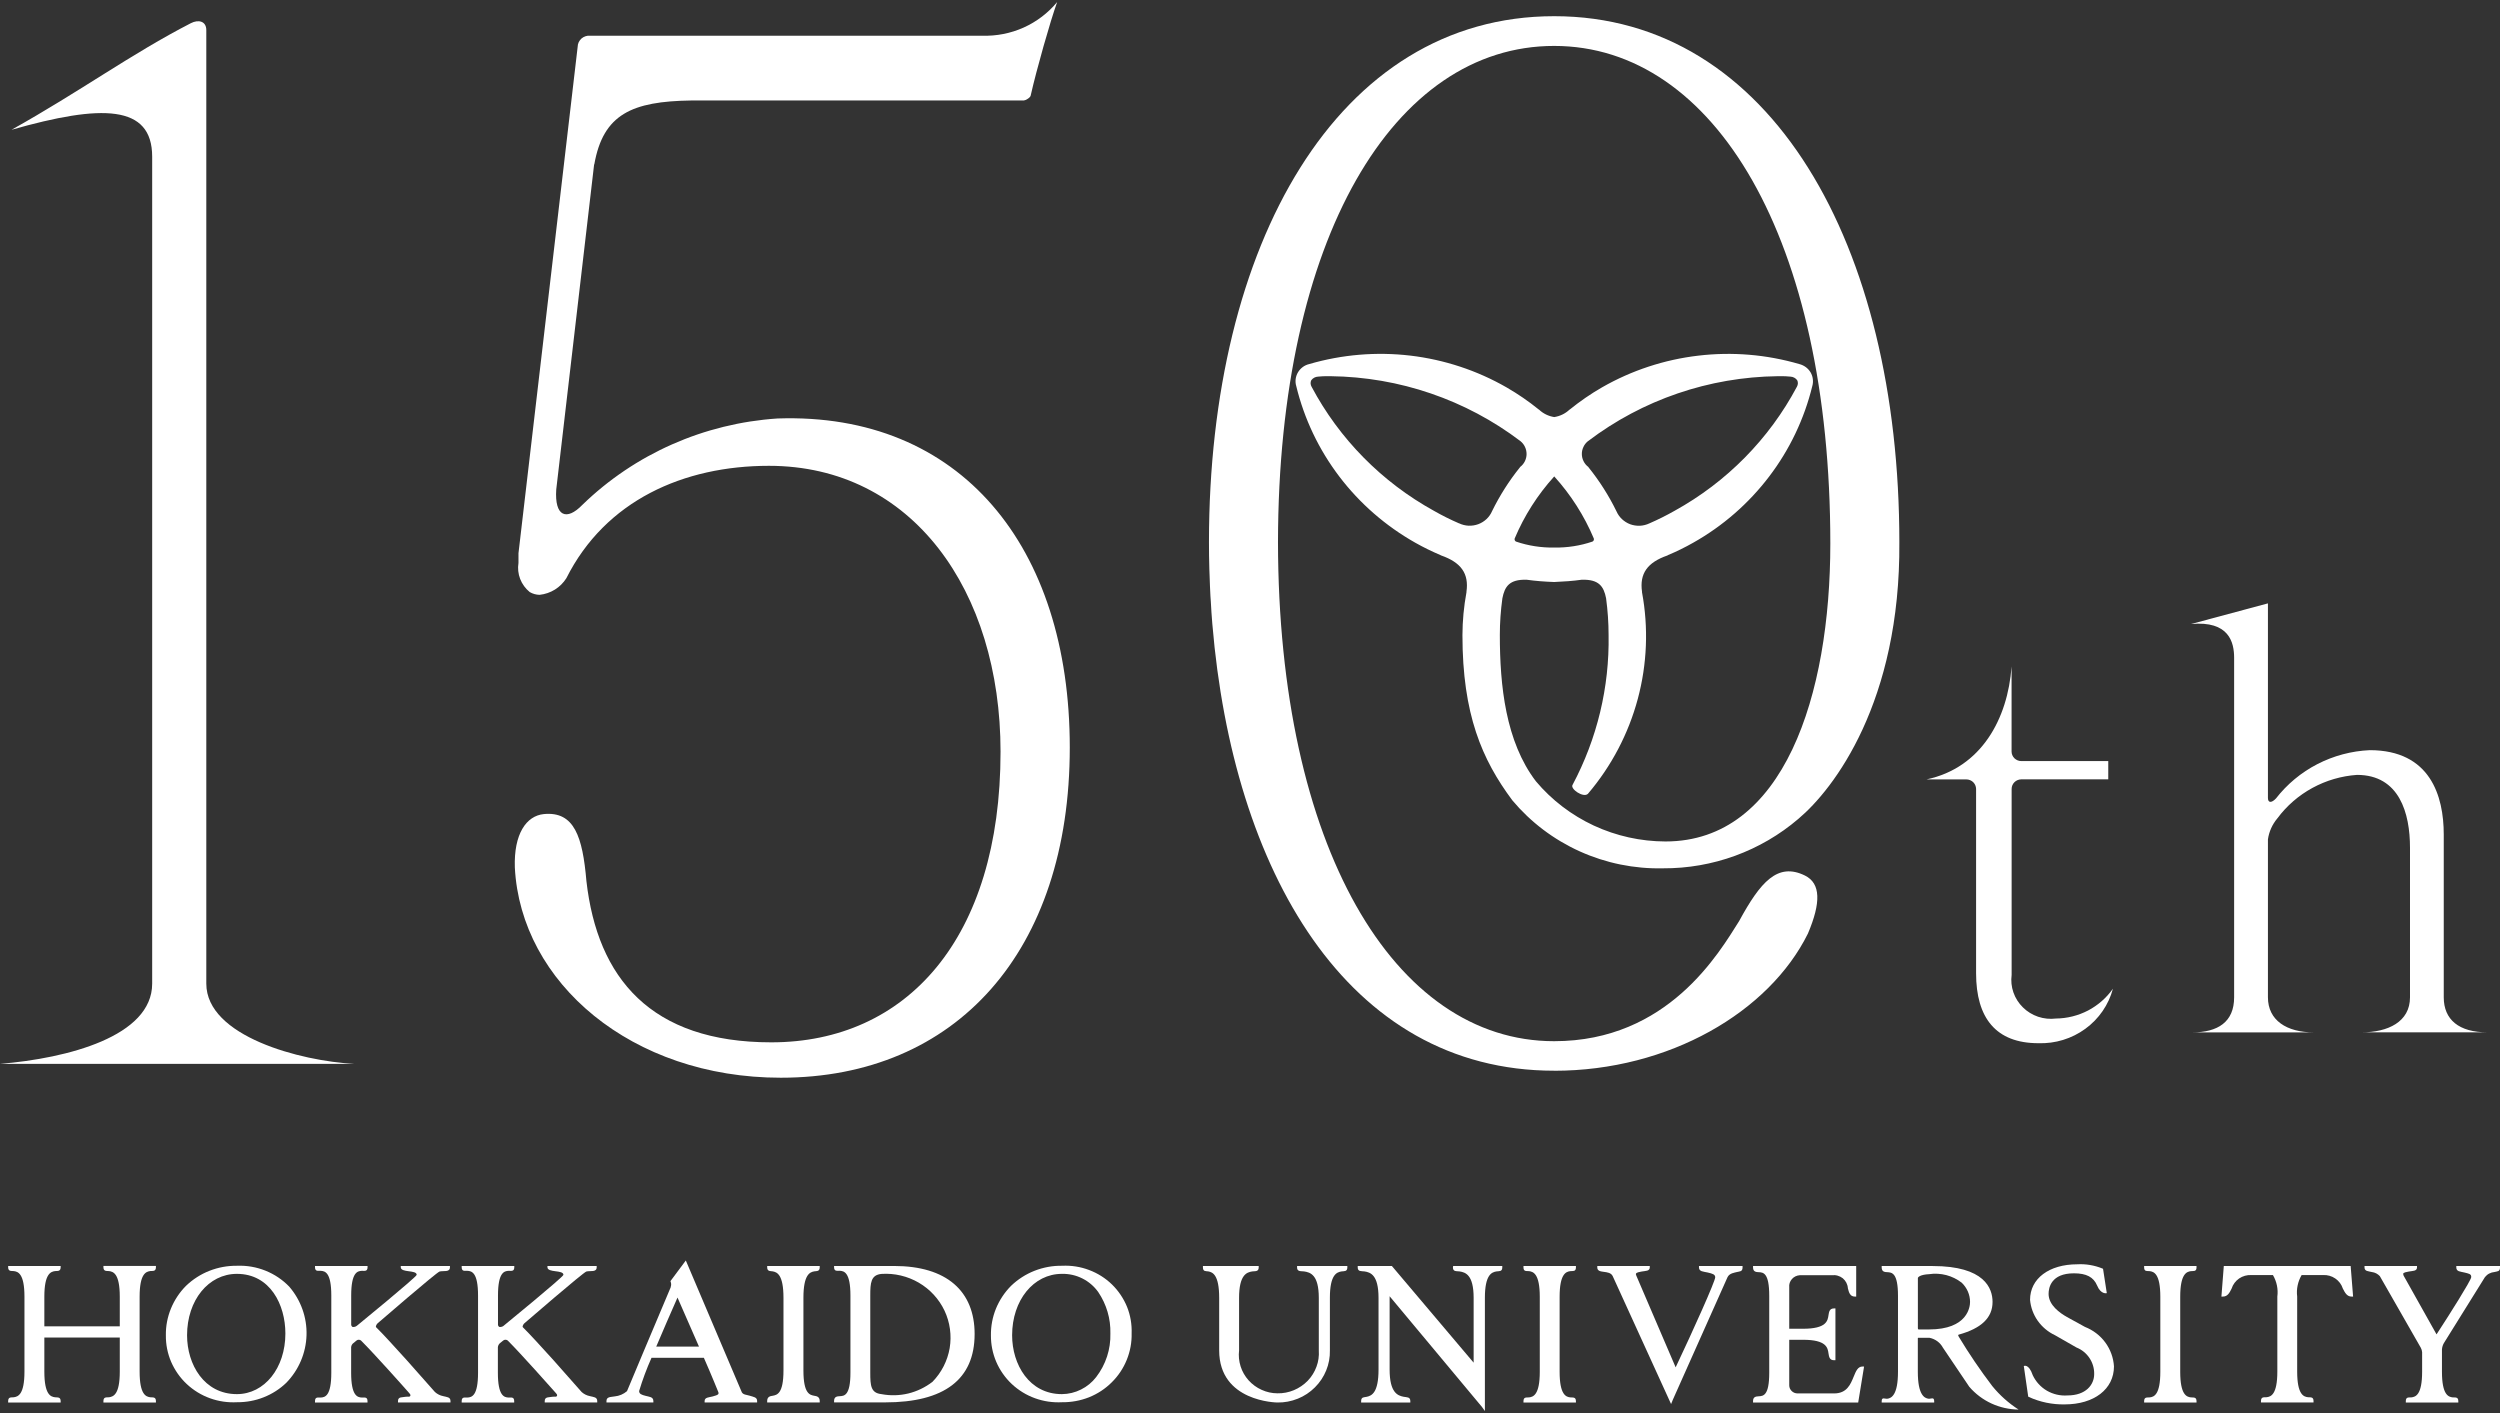
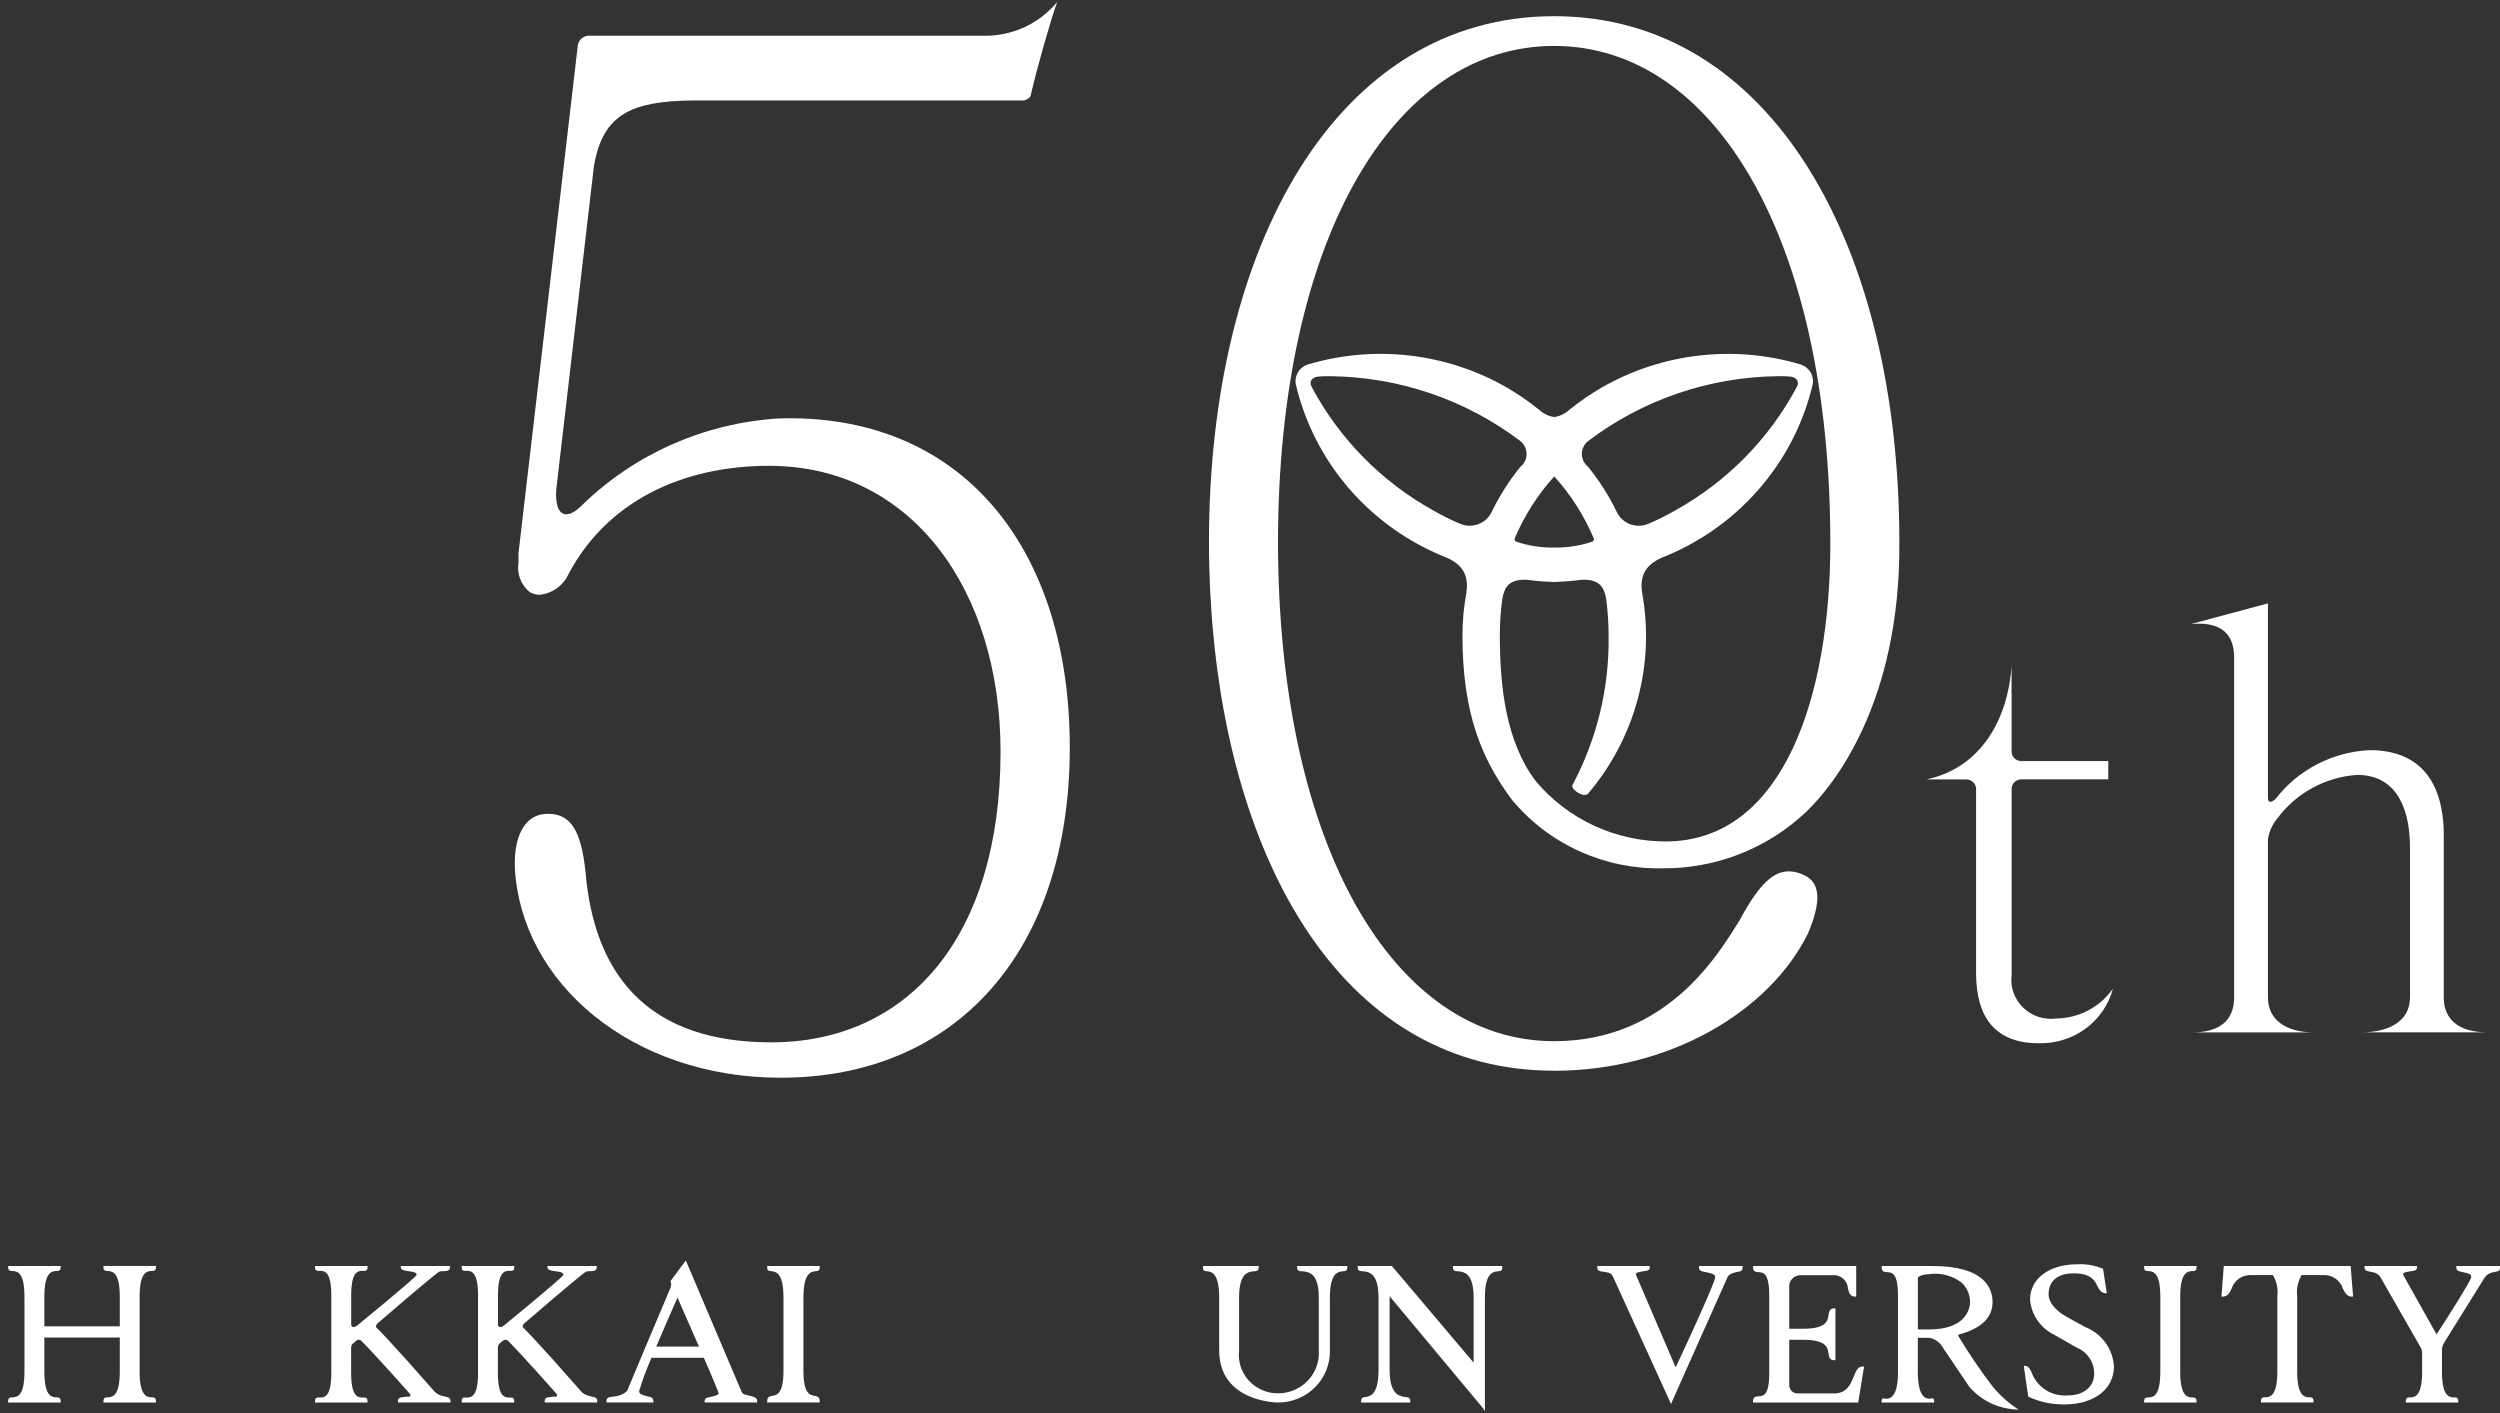
<svg xmlns="http://www.w3.org/2000/svg" width="46" height="26" viewBox="0 0 46 26" fill="none">
  <rect x="0" y="0" width="46" height="26" fill="#333333" stroke="none" />
-   <path d="M4.363 23.29C4.189 23.288 4.017 23.319 3.856 23.382C3.694 23.445 3.547 23.54 3.423 23.659C3.303 23.779 3.209 23.922 3.145 24.078C3.081 24.235 3.049 24.402 3.052 24.571C3.05 24.738 3.083 24.904 3.149 25.058C3.216 25.212 3.313 25.351 3.436 25.466C3.559 25.581 3.705 25.671 3.864 25.728C4.024 25.786 4.193 25.81 4.363 25.801C4.53 25.802 4.696 25.772 4.852 25.71C5.007 25.649 5.149 25.558 5.268 25.443C5.498 25.207 5.63 24.895 5.64 24.568C5.65 24.241 5.536 23.922 5.321 23.673C5.198 23.546 5.049 23.446 4.884 23.38C4.719 23.314 4.541 23.283 4.363 23.29ZM4.359 25.652C3.756 25.652 3.442 25.107 3.442 24.569C3.442 23.924 3.837 23.439 4.359 23.439C4.972 23.439 5.251 24.008 5.251 24.536C5.251 25.172 4.867 25.652 4.358 25.652H4.359Z" fill="white" />
-   <path d="M19.544 23.29C19.37 23.287 19.198 23.319 19.036 23.382C18.875 23.445 18.728 23.54 18.604 23.659C18.484 23.78 18.39 23.922 18.326 24.078C18.262 24.235 18.231 24.402 18.233 24.571C18.232 24.738 18.265 24.904 18.331 25.058C18.397 25.212 18.495 25.351 18.617 25.466C18.74 25.581 18.886 25.671 19.045 25.728C19.205 25.786 19.374 25.81 19.544 25.801C19.713 25.803 19.881 25.772 20.038 25.71C20.195 25.647 20.337 25.554 20.456 25.435C20.576 25.317 20.669 25.177 20.732 25.022C20.795 24.867 20.826 24.701 20.822 24.535C20.828 24.368 20.8 24.202 20.738 24.047C20.675 23.893 20.581 23.752 20.461 23.635C20.341 23.518 20.197 23.427 20.039 23.368C19.881 23.308 19.713 23.282 19.544 23.29ZM20.169 25.339C20.095 25.435 20 25.513 19.891 25.567C19.782 25.622 19.662 25.651 19.539 25.652C18.938 25.652 18.623 25.107 18.623 24.569C18.623 23.924 19.018 23.439 19.539 23.439C19.67 23.436 19.799 23.465 19.916 23.524C20.032 23.582 20.132 23.668 20.207 23.773C20.36 23.999 20.438 24.265 20.431 24.535C20.439 24.825 20.347 25.108 20.169 25.339Z" fill="white" />
  <path d="M13.794 25.681C13.737 25.663 13.678 25.665 13.65 25.619L12.619 23.193L12.336 23.573L12.341 23.587C12.352 23.617 12.352 23.65 12.341 23.68C12.341 23.682 12.341 23.684 12.341 23.686C12.094 24.267 11.54 25.588 11.537 25.597C11.474 25.652 11.394 25.686 11.309 25.694C11.237 25.707 11.159 25.698 11.159 25.779V25.805H12.022V25.779C12.022 25.7 11.943 25.702 11.881 25.684C11.806 25.665 11.76 25.649 11.76 25.595C11.823 25.387 11.899 25.182 11.988 24.983H12.951C13.097 25.315 13.213 25.604 13.213 25.604C13.218 25.613 13.221 25.624 13.221 25.634C13.221 25.639 13.221 25.643 13.219 25.647C13.207 25.67 13.158 25.682 13.111 25.695C13.043 25.713 12.965 25.71 12.965 25.779V25.805H13.931V25.779C13.932 25.706 13.862 25.704 13.794 25.681ZM12.075 24.777C12.198 24.486 12.34 24.16 12.466 23.875C12.553 24.075 12.712 24.438 12.861 24.777H12.075Z" fill="white" />
-   <path d="M16.451 23.294H15.347V23.317C15.347 23.399 15.407 23.38 15.45 23.382C15.534 23.386 15.648 23.414 15.648 23.838V25.257C15.648 25.681 15.534 25.686 15.45 25.69C15.407 25.693 15.347 25.695 15.347 25.778V25.804H15.922H16.285C17.378 25.804 17.933 25.379 17.933 24.546C17.933 23.757 17.418 23.294 16.451 23.294ZM17.157 25.426C17.026 25.527 16.875 25.6 16.713 25.64C16.551 25.679 16.382 25.683 16.218 25.652C16.023 25.631 16.013 25.496 16.013 25.257V23.838C16.013 23.605 16.023 23.46 16.218 23.44C16.459 23.424 16.698 23.481 16.905 23.601C17.112 23.722 17.277 23.901 17.379 24.116C17.48 24.331 17.513 24.571 17.474 24.805C17.434 25.039 17.324 25.255 17.157 25.426Z" fill="white" />
  <path d="M14.116 23.317C14.116 23.397 14.172 23.385 14.217 23.393C14.297 23.407 14.416 23.451 14.416 23.879V25.218C14.416 25.645 14.297 25.667 14.217 25.682C14.172 25.688 14.116 25.699 14.116 25.779V25.805H15.083V25.779C15.083 25.7 15.027 25.689 14.982 25.682C14.902 25.667 14.783 25.646 14.783 25.218V23.879C14.783 23.452 14.902 23.407 14.982 23.393C15.027 23.385 15.083 23.398 15.083 23.318V23.294H14.116V23.317Z" fill="white" />
  <path d="M1.903 23.317C1.903 23.398 1.963 23.383 2.006 23.388C2.085 23.398 2.204 23.434 2.204 23.859V24.404H0.816V23.858C0.816 23.434 0.936 23.398 1.014 23.388C1.056 23.383 1.116 23.399 1.116 23.317V23.294H0.15V23.317C0.15 23.398 0.209 23.383 0.252 23.388C0.331 23.397 0.45 23.433 0.45 23.858V25.239C0.45 25.663 0.331 25.699 0.252 25.71C0.209 25.715 0.15 25.698 0.15 25.781V25.807H1.116V25.781C1.116 25.699 1.056 25.716 1.014 25.71C0.935 25.701 0.816 25.665 0.816 25.239V24.61H2.204V25.238C2.204 25.663 2.085 25.698 2.006 25.71C1.962 25.714 1.903 25.698 1.903 25.78V25.806H2.869V25.78C2.869 25.699 2.81 25.715 2.767 25.71C2.688 25.7 2.569 25.665 2.569 25.238V23.858C2.569 23.433 2.688 23.398 2.767 23.387C2.81 23.383 2.869 23.398 2.869 23.317V23.293H1.903V23.317Z" fill="white" />
  <path d="M8.155 25.689C8.098 25.678 8.045 25.651 8.003 25.613L7.482 25.025C7.26 24.78 7.051 24.549 6.925 24.426C6.922 24.424 6.92 24.421 6.918 24.417C6.916 24.414 6.916 24.41 6.916 24.406C6.922 24.381 6.935 24.359 6.955 24.343C6.955 24.343 8.03 23.413 8.088 23.396C8.16 23.377 8.279 23.416 8.279 23.317V23.294H7.374V23.317C7.374 23.423 7.667 23.361 7.667 23.457C7.667 23.495 6.579 24.384 6.579 24.384C6.567 24.395 6.554 24.404 6.539 24.41C6.524 24.415 6.508 24.418 6.492 24.417C6.473 24.413 6.465 24.389 6.462 24.382V23.838C6.462 23.413 6.576 23.387 6.658 23.383C6.703 23.381 6.763 23.401 6.763 23.317V23.294H5.796V23.317C5.796 23.401 5.856 23.38 5.9 23.383C5.983 23.387 6.096 23.415 6.096 23.838V25.259C6.096 25.684 5.983 25.711 5.9 25.715C5.856 25.717 5.796 25.697 5.796 25.78V25.806H6.762V25.78C6.762 25.697 6.702 25.717 6.658 25.715C6.576 25.711 6.461 25.683 6.461 25.259V24.787C6.463 24.772 6.467 24.757 6.475 24.744C6.482 24.731 6.492 24.72 6.505 24.711L6.561 24.665C6.573 24.655 6.588 24.651 6.603 24.651C6.618 24.651 6.633 24.657 6.644 24.667C6.896 24.919 7.435 25.524 7.528 25.631C7.555 25.66 7.552 25.671 7.552 25.671C7.552 25.714 7.496 25.694 7.469 25.7C7.404 25.714 7.323 25.695 7.323 25.779V25.805H8.289V25.779C8.289 25.704 8.222 25.707 8.155 25.689Z" fill="white" />
  <path d="M10.855 25.689C10.798 25.678 10.745 25.652 10.702 25.613L10.182 25.025C9.96 24.78 9.75 24.549 9.625 24.426C9.622 24.423 9.62 24.42 9.618 24.417C9.617 24.413 9.616 24.41 9.616 24.406C9.622 24.381 9.635 24.359 9.655 24.343C9.655 24.343 10.731 23.413 10.789 23.396C10.861 23.377 10.979 23.416 10.979 23.317V23.294H10.073V23.317C10.073 23.423 10.367 23.361 10.367 23.457C10.367 23.495 9.279 24.384 9.279 24.384C9.268 24.395 9.255 24.404 9.24 24.41C9.225 24.415 9.209 24.418 9.193 24.417C9.174 24.413 9.165 24.389 9.163 24.382V23.838C9.163 23.413 9.277 23.387 9.359 23.383C9.403 23.381 9.463 23.401 9.463 23.317V23.294H8.495V23.317C8.495 23.401 8.555 23.38 8.599 23.383C8.682 23.387 8.796 23.415 8.796 23.838V25.259C8.796 25.684 8.682 25.711 8.599 25.715C8.555 25.717 8.495 25.697 8.495 25.78V25.806H9.461V25.78C9.461 25.697 9.401 25.717 9.357 25.715C9.275 25.711 9.161 25.683 9.161 25.259V24.787C9.163 24.772 9.167 24.758 9.175 24.744C9.182 24.731 9.192 24.72 9.203 24.711L9.26 24.665C9.272 24.655 9.287 24.651 9.302 24.651C9.318 24.651 9.332 24.657 9.344 24.667C9.595 24.919 10.132 25.524 10.227 25.631C10.254 25.66 10.251 25.671 10.251 25.671C10.251 25.714 10.196 25.694 10.169 25.7C10.104 25.714 10.023 25.695 10.023 25.779V25.805H10.989V25.779C10.989 25.704 10.921 25.707 10.855 25.689Z" fill="white" />
  <path d="M38.363 24.415L38.032 24.233C37.907 24.162 37.694 24.017 37.694 23.808C37.694 23.694 37.74 23.429 38.161 23.429C38.389 23.429 38.521 23.498 38.586 23.652C38.657 23.825 38.765 23.794 38.765 23.794L38.696 23.346L38.683 23.34C38.537 23.281 38.38 23.254 38.223 23.263C37.702 23.263 37.353 23.526 37.353 23.917C37.365 24.055 37.414 24.188 37.494 24.302C37.575 24.416 37.684 24.508 37.812 24.568L38.207 24.794C38.305 24.833 38.389 24.901 38.447 24.989C38.505 25.076 38.535 25.178 38.533 25.283C38.533 25.479 38.381 25.676 38.042 25.676C37.91 25.686 37.778 25.655 37.663 25.589C37.549 25.522 37.459 25.423 37.403 25.305C37.328 25.084 37.238 25.135 37.238 25.135L37.319 25.697L37.33 25.704C37.536 25.798 37.762 25.845 37.989 25.841C38.532 25.841 38.897 25.56 38.897 25.141C38.887 24.983 38.832 24.83 38.737 24.701C38.643 24.573 38.513 24.474 38.363 24.415Z" fill="white" />
  <path d="M23.866 23.321C23.866 23.401 23.934 23.387 23.994 23.394C24.109 23.411 24.266 23.454 24.266 23.881V24.848C24.273 24.95 24.259 25.052 24.223 25.148C24.188 25.244 24.133 25.332 24.062 25.406C23.99 25.48 23.904 25.539 23.808 25.579C23.713 25.619 23.61 25.639 23.506 25.637C23.405 25.637 23.306 25.615 23.214 25.573C23.122 25.532 23.041 25.472 22.974 25.398C22.907 25.323 22.857 25.236 22.827 25.141C22.797 25.046 22.787 24.946 22.799 24.848V23.881C22.799 23.456 22.94 23.41 23.042 23.394C23.095 23.387 23.16 23.402 23.16 23.321V23.295H22.134V23.321C22.134 23.4 22.189 23.387 22.234 23.394C22.312 23.409 22.433 23.454 22.433 23.881V24.848C22.433 25.795 23.494 25.806 23.506 25.806C23.633 25.808 23.76 25.784 23.879 25.736C23.997 25.689 24.104 25.618 24.194 25.528C24.284 25.439 24.355 25.332 24.402 25.216C24.45 25.099 24.473 24.973 24.47 24.848V23.881C24.47 23.456 24.593 23.409 24.685 23.394C24.732 23.387 24.791 23.401 24.791 23.321V23.295H23.866V23.321Z" fill="white" />
-   <path d="M28.032 23.321C28.032 23.402 28.089 23.384 28.134 23.389C28.212 23.399 28.332 23.436 28.332 23.861V25.242C28.332 25.666 28.212 25.704 28.134 25.712C28.089 25.717 28.032 25.699 28.032 25.782V25.807H28.997V25.782C28.997 25.7 28.938 25.717 28.894 25.712C28.816 25.704 28.697 25.666 28.697 25.242V23.861C28.697 23.437 28.816 23.399 28.894 23.389C28.938 23.384 28.997 23.402 28.997 23.321V23.295H28.032V23.321Z" fill="white" />
  <path d="M39.452 23.321C39.452 23.402 39.51 23.384 39.554 23.389C39.632 23.399 39.75 23.436 39.75 23.861V25.242C39.75 25.666 39.632 25.704 39.554 25.712C39.51 25.717 39.452 25.699 39.452 25.782V25.807H40.416V25.782C40.416 25.7 40.357 25.717 40.314 25.712C40.235 25.704 40.116 25.666 40.116 25.242V23.861C40.116 23.437 40.235 23.399 40.314 23.389C40.357 23.384 40.416 23.402 40.416 23.321V23.295H39.452V23.321Z" fill="white" />
  <path d="M31.261 23.321C31.261 23.4 31.345 23.396 31.421 23.414C31.508 23.434 31.56 23.449 31.56 23.502C31.56 23.576 31.154 24.479 30.832 25.159L30.109 23.474C30.101 23.456 30.098 23.442 30.103 23.434C30.113 23.413 30.166 23.403 30.207 23.396C30.274 23.383 30.356 23.392 30.356 23.32V23.295H29.39V23.321C29.39 23.449 29.615 23.356 29.674 23.481L30.748 25.835L30.78 25.756C30.884 25.526 31.782 23.511 31.786 23.501C31.822 23.426 31.914 23.418 31.961 23.405C32.008 23.392 32.063 23.402 32.063 23.321V23.295H31.261V23.321Z" fill="white" />
  <path d="M45.196 23.295V23.321C45.196 23.4 45.274 23.396 45.344 23.414C45.422 23.434 45.477 23.439 45.47 23.502C45.463 23.566 45.062 24.2 44.892 24.46L44.832 24.552C44.791 24.482 44.226 23.471 44.226 23.471C44.222 23.463 44.22 23.454 44.219 23.445C44.219 23.441 44.219 23.438 44.219 23.434C44.23 23.413 44.282 23.403 44.324 23.396C44.39 23.383 44.473 23.392 44.473 23.32V23.295H43.507V23.321C43.507 23.394 43.579 23.389 43.645 23.406C43.7 23.413 43.751 23.44 43.789 23.481L44.543 24.799C44.557 24.825 44.565 24.853 44.567 24.881V25.241C44.567 25.666 44.448 25.703 44.368 25.712C44.326 25.716 44.267 25.698 44.267 25.78V25.806H45.233V25.78C45.233 25.699 45.173 25.716 45.129 25.712C45.051 25.703 44.932 25.666 44.932 25.241V24.829C44.935 24.788 44.947 24.748 44.968 24.712L45.723 23.499C45.744 23.473 45.77 23.45 45.8 23.434C45.831 23.418 45.864 23.408 45.898 23.405C45.949 23.391 46 23.401 46 23.321V23.295H45.196Z" fill="white" />
  <path d="M26.734 23.321C26.734 23.401 26.798 23.387 26.856 23.394C26.964 23.411 27.115 23.454 27.115 23.881V25.073L25.611 23.295H24.982V23.321C24.982 23.401 25.049 23.387 25.106 23.394C25.214 23.411 25.365 23.454 25.365 23.881V25.2C25.365 25.628 25.239 25.681 25.149 25.701C25.1 25.712 25.045 25.701 25.045 25.78V25.806H25.95V25.78C25.95 25.701 25.886 25.712 25.829 25.701C25.719 25.68 25.569 25.628 25.569 25.2V23.851L27.269 25.889L27.322 25.963V23.881C27.322 23.456 27.446 23.409 27.535 23.394C27.583 23.387 27.642 23.401 27.642 23.321V23.295H26.738L26.734 23.321Z" fill="white" />
  <path d="M34.108 25.33C34.049 25.474 33.982 25.639 33.747 25.639H33.076C33.035 25.639 32.997 25.624 32.968 25.596C32.939 25.568 32.922 25.531 32.922 25.491V24.652H33.176C33.609 24.652 33.63 24.799 33.645 24.906C33.654 24.963 33.663 25.028 33.745 25.028H33.772V24.075H33.745C33.663 24.075 33.654 24.139 33.645 24.196C33.63 24.302 33.609 24.449 33.176 24.449H32.922V23.687C32.919 23.659 32.922 23.632 32.93 23.606C32.939 23.58 32.953 23.555 32.971 23.535C32.989 23.514 33.011 23.497 33.036 23.485C33.061 23.473 33.088 23.466 33.116 23.464H33.706C33.742 23.46 33.778 23.462 33.812 23.472C33.847 23.482 33.879 23.498 33.907 23.52C33.934 23.543 33.957 23.571 33.973 23.602C33.989 23.634 33.999 23.668 34.001 23.704C34.02 23.78 34.04 23.857 34.128 23.857H34.154V23.295H32.256V23.321C32.256 23.403 32.316 23.406 32.359 23.408C32.443 23.412 32.554 23.417 32.554 23.842V25.259C32.554 25.684 32.443 25.687 32.359 25.692C32.315 25.695 32.256 25.697 32.256 25.78V25.806H34.191L34.299 25.144H34.268C34.184 25.145 34.149 25.229 34.108 25.33Z" fill="white" />
  <path d="M40.918 23.294L40.874 23.857H40.903C40.987 23.857 41.024 23.787 41.062 23.709C41.086 23.634 41.135 23.569 41.2 23.524C41.266 23.479 41.345 23.457 41.425 23.461H41.822C41.892 23.581 41.921 23.72 41.903 23.857V25.237C41.903 25.662 41.784 25.7 41.705 25.709C41.662 25.713 41.602 25.695 41.602 25.779V25.805H42.569V25.779C42.569 25.697 42.51 25.714 42.467 25.709C42.388 25.7 42.268 25.663 42.268 25.237V23.857C42.251 23.72 42.28 23.581 42.35 23.461H42.745C42.825 23.457 42.904 23.479 42.969 23.524C43.035 23.569 43.084 23.634 43.108 23.709C43.147 23.785 43.184 23.857 43.268 23.857H43.297L43.252 23.294H40.918Z" fill="white" />
  <path d="M36.658 25.504C36.436 25.212 36.23 24.909 36.041 24.595C36.029 24.576 36.03 24.567 36.031 24.565C36.032 24.563 36.033 24.561 36.035 24.56C36.037 24.559 36.039 24.558 36.041 24.557C36.458 24.442 36.663 24.245 36.663 23.956C36.663 23.708 36.519 23.295 35.561 23.295H34.623V23.321C34.623 23.404 34.683 23.406 34.727 23.408C34.81 23.413 34.923 23.418 34.923 23.842V25.241C34.923 25.666 34.804 25.727 34.726 25.737C34.682 25.741 34.623 25.701 34.623 25.781V25.807H35.589V25.781C35.589 25.699 35.529 25.741 35.487 25.737C35.408 25.727 35.288 25.666 35.288 25.241V24.628C35.288 24.622 35.288 24.618 35.292 24.616H35.504C35.556 24.626 35.604 24.648 35.647 24.679C35.689 24.71 35.724 24.75 35.749 24.796L36.235 25.517C36.347 25.647 36.486 25.752 36.642 25.824C36.798 25.896 36.969 25.934 37.142 25.936C36.958 25.818 36.795 25.672 36.658 25.504ZM35.492 24.462H35.305C35.29 24.462 35.289 24.448 35.289 24.439V23.516C35.289 23.5 35.331 23.453 35.494 23.445C35.6 23.429 35.708 23.435 35.812 23.462C35.915 23.489 36.012 23.537 36.096 23.602C36.144 23.648 36.182 23.703 36.209 23.764C36.235 23.825 36.249 23.89 36.249 23.956C36.249 24.039 36.211 24.462 35.492 24.462V24.462Z" fill="white" />
  <path d="M28.597 19.702C30.713 19.702 32.554 18.618 33.266 17.177C33.506 16.611 33.504 16.255 33.211 16.11C32.708 15.863 32.392 16.227 32 16.948C31.634 17.526 30.695 19.158 28.596 19.158C25.645 19.158 23.522 15.564 23.515 9.976C23.522 4.387 25.645 0.845 28.596 0.845C31.547 0.845 33.678 4.399 33.678 10.002C33.678 12.791 32.825 15.483 30.645 15.483C30.189 15.482 29.739 15.382 29.327 15.191C28.915 14.999 28.551 14.721 28.26 14.375C27.703 13.645 27.597 12.612 27.597 11.685C27.597 11.459 27.613 11.232 27.644 11.008C27.687 10.791 27.773 10.659 28.087 10.667C28.088 10.668 28.09 10.668 28.091 10.667C28.253 10.69 28.425 10.703 28.597 10.709C28.77 10.702 28.942 10.69 29.104 10.667C29.105 10.668 29.107 10.668 29.108 10.667C29.422 10.659 29.509 10.791 29.552 11.008C29.582 11.232 29.598 11.459 29.598 11.685C29.615 12.644 29.387 13.592 28.935 14.442C28.887 14.515 29.135 14.687 29.218 14.606C29.65 14.098 29.963 13.502 30.135 12.861C30.307 12.22 30.334 11.55 30.213 10.898C30.214 10.894 30.214 10.89 30.213 10.887C30.166 10.554 30.311 10.349 30.68 10.221C30.685 10.219 30.689 10.217 30.693 10.213C30.851 10.147 31.005 10.071 31.153 9.987C31.699 9.68 32.175 9.265 32.552 8.769C32.929 8.274 33.199 7.707 33.346 7.105C33.358 7.063 33.362 7.019 33.356 6.975C33.351 6.932 33.337 6.89 33.315 6.852C33.292 6.814 33.262 6.781 33.227 6.755C33.191 6.729 33.151 6.71 33.108 6.699C32.505 6.523 31.872 6.47 31.248 6.544C30.624 6.617 30.021 6.816 29.478 7.127C29.269 7.247 29.071 7.384 28.884 7.535C28.882 7.536 28.88 7.537 28.878 7.538C28.801 7.611 28.703 7.658 28.598 7.674C28.493 7.658 28.395 7.61 28.319 7.538C28.317 7.536 28.315 7.535 28.312 7.534C28.126 7.383 27.927 7.247 27.719 7.127C27.175 6.815 26.573 6.617 25.949 6.543C25.325 6.47 24.692 6.523 24.089 6.699C24.046 6.709 24.005 6.728 23.97 6.754C23.934 6.781 23.904 6.814 23.882 6.852C23.86 6.889 23.846 6.931 23.84 6.975C23.835 7.018 23.838 7.062 23.851 7.104C23.997 7.707 24.267 8.273 24.644 8.769C25.021 9.265 25.497 9.679 26.043 9.987C26.192 10.071 26.345 10.146 26.503 10.213C26.507 10.216 26.511 10.219 26.516 10.22C26.885 10.349 27.03 10.554 26.983 10.887C26.982 10.89 26.982 10.894 26.983 10.897C26.935 11.157 26.91 11.421 26.909 11.685C26.909 13.143 27.268 13.976 27.827 14.726C28.163 15.127 28.587 15.448 29.067 15.665C29.547 15.882 30.071 15.989 30.599 15.977C31.514 15.982 32.399 15.658 33.09 15.067C33.743 14.519 34.97 12.915 34.948 9.975C34.948 4.511 32.589 0.298 28.597 0.298C24.604 0.298 22.245 4.51 22.245 9.975C22.245 10.14 22.247 10.305 22.252 10.47C22.252 10.515 22.256 10.56 22.257 10.605C22.261 10.726 22.265 10.847 22.272 10.967C22.274 11.003 22.276 11.035 22.279 11.069C22.286 11.203 22.295 11.337 22.306 11.47L22.308 11.492C22.685 15.995 24.768 19.701 28.597 19.701L28.597 19.702ZM29.221 8.116C30.222 7.356 31.447 6.937 32.711 6.922H32.757C32.82 6.921 32.882 6.923 32.944 6.93C32.969 6.931 32.993 6.938 33.014 6.949C33.036 6.961 33.055 6.977 33.069 6.997C33.078 7.015 33.082 7.035 33.081 7.056C33.08 7.076 33.074 7.096 33.064 7.114C32.554 8.075 31.771 8.87 30.81 9.4C30.66 9.485 30.506 9.562 30.349 9.63C30.294 9.656 30.234 9.671 30.174 9.674C30.113 9.676 30.052 9.667 29.995 9.646C29.939 9.625 29.887 9.592 29.843 9.551C29.799 9.509 29.765 9.459 29.741 9.404C29.601 9.118 29.43 8.849 29.23 8.6C29.229 8.597 29.227 8.595 29.225 8.592C29.188 8.564 29.158 8.528 29.138 8.487C29.117 8.446 29.106 8.4 29.106 8.354C29.105 8.308 29.116 8.263 29.136 8.222C29.155 8.18 29.185 8.144 29.221 8.115V8.116ZM28.598 8.766C28.904 9.104 29.15 9.49 29.326 9.908C29.329 9.919 29.329 9.93 29.325 9.941C29.32 9.951 29.312 9.96 29.302 9.965C29.076 10.042 28.837 10.079 28.598 10.075C28.359 10.079 28.12 10.042 27.894 9.965C27.884 9.96 27.876 9.951 27.872 9.941C27.867 9.93 27.867 9.919 27.87 9.908C28.046 9.49 28.292 9.104 28.598 8.766ZM26.847 9.63C26.689 9.562 26.535 9.485 26.386 9.4C25.425 8.87 24.642 8.075 24.132 7.114C24.122 7.096 24.116 7.076 24.115 7.056C24.114 7.035 24.118 7.015 24.127 6.997C24.141 6.977 24.16 6.961 24.182 6.949C24.203 6.938 24.227 6.931 24.252 6.93C24.314 6.923 24.376 6.921 24.438 6.922H24.484C25.748 6.937 26.973 7.356 27.975 8.116C28.011 8.145 28.04 8.181 28.059 8.222C28.079 8.264 28.089 8.309 28.089 8.355C28.089 8.4 28.078 8.445 28.058 8.486C28.037 8.528 28.008 8.564 27.971 8.592C27.969 8.594 27.967 8.597 27.966 8.6C27.766 8.848 27.595 9.118 27.455 9.403C27.431 9.459 27.397 9.508 27.353 9.55C27.309 9.591 27.257 9.624 27.2 9.645C27.143 9.666 27.083 9.675 27.022 9.673C26.961 9.67 26.902 9.655 26.847 9.629V9.63Z" fill="white" />
-   <path d="M0 19.575H6.518C5.533 19.524 3.796 19.069 3.796 18.099V0.554C3.796 0.389 3.652 0.354 3.511 0.427C2.421 0.988 1.491 1.672 0.212 2.388C1.873 1.914 2.8 1.923 2.8 2.883V18.099C2.8 19.069 1.245 19.473 0 19.575Z" fill="white" />
  <path d="M36.36 14.515V17.908C36.36 18.731 36.725 19.195 37.507 19.195C37.817 19.205 38.121 19.112 38.37 18.93C38.62 18.748 38.799 18.488 38.878 18.192C38.76 18.36 38.603 18.497 38.421 18.593C38.238 18.688 38.035 18.739 37.828 18.741C37.718 18.755 37.606 18.743 37.501 18.708C37.396 18.672 37.3 18.614 37.222 18.536C37.143 18.459 37.083 18.365 37.047 18.261C37.011 18.158 37 18.048 37.014 17.939V14.517C37.014 14.47 37.032 14.426 37.065 14.393C37.098 14.36 37.143 14.341 37.19 14.34H38.792V14.004H37.192C37.145 14.004 37.1 13.985 37.066 13.953C37.033 13.92 37.013 13.876 37.013 13.829V12.263C36.943 13.227 36.457 14.127 35.448 14.341H36.181C36.228 14.341 36.273 14.36 36.307 14.392C36.34 14.425 36.359 14.469 36.36 14.515Z" fill="white" />
  <path d="M43.454 18.995H45.769C45.243 18.995 44.965 18.761 44.965 18.35V15.354C44.965 14.647 44.718 13.803 43.604 13.803C43.267 13.818 42.938 13.906 42.639 14.06C42.34 14.214 42.08 14.431 41.875 14.695L41.877 14.692C41.802 14.773 41.731 14.78 41.73 14.684V11.102L40.315 11.482C41.016 11.418 41.108 11.819 41.108 12.104V18.351C41.108 18.805 40.808 18.996 40.337 18.996H42.576C42.073 18.996 41.73 18.773 41.73 18.351V15.445C41.75 15.302 41.811 15.167 41.905 15.056C42.076 14.826 42.295 14.636 42.548 14.498C42.801 14.36 43.081 14.278 43.369 14.258C44.151 14.258 44.344 14.966 44.344 15.598V18.351C44.344 18.803 43.937 18.995 43.454 18.995Z" fill="white" />
  <path d="M14.191 19.179C11.974 19.179 10.993 17.997 10.79 16.211C10.72 15.397 10.568 14.925 10.007 14.979C9.682 15.011 9.453 15.347 9.473 15.96C9.581 18.079 11.62 19.83 14.366 19.83C17.591 19.83 19.684 17.507 19.684 13.754C19.684 10.052 17.672 7.585 14.307 7.7C12.956 7.789 11.681 8.352 10.716 9.289C10.426 9.589 10.201 9.506 10.235 9.006L10.932 3.024L10.935 3.026C11.098 2.097 11.634 1.865 12.716 1.849H18.838C18.864 1.849 18.967 1.798 18.967 1.747C19.071 1.287 19.323 0.394 19.452 0.037C19.286 0.238 19.075 0.399 18.835 0.507C18.596 0.614 18.334 0.666 18.07 0.657H10.862C10.833 0.654 10.803 0.657 10.776 0.666C10.748 0.675 10.722 0.689 10.7 0.708C10.678 0.728 10.661 0.751 10.648 0.777C10.636 0.804 10.629 0.832 10.629 0.861L9.54 10.18V10.358C9.524 10.458 9.535 10.559 9.571 10.653C9.608 10.747 9.668 10.83 9.747 10.894C9.802 10.926 9.865 10.944 9.929 10.945C10.029 10.934 10.126 10.901 10.211 10.848C10.296 10.795 10.368 10.723 10.421 10.639C11.14 9.209 12.578 8.571 14.148 8.571C16.784 8.571 18.41 10.868 18.41 13.831C18.41 17.277 16.676 19.179 14.191 19.179Z" fill="white" />
</svg>